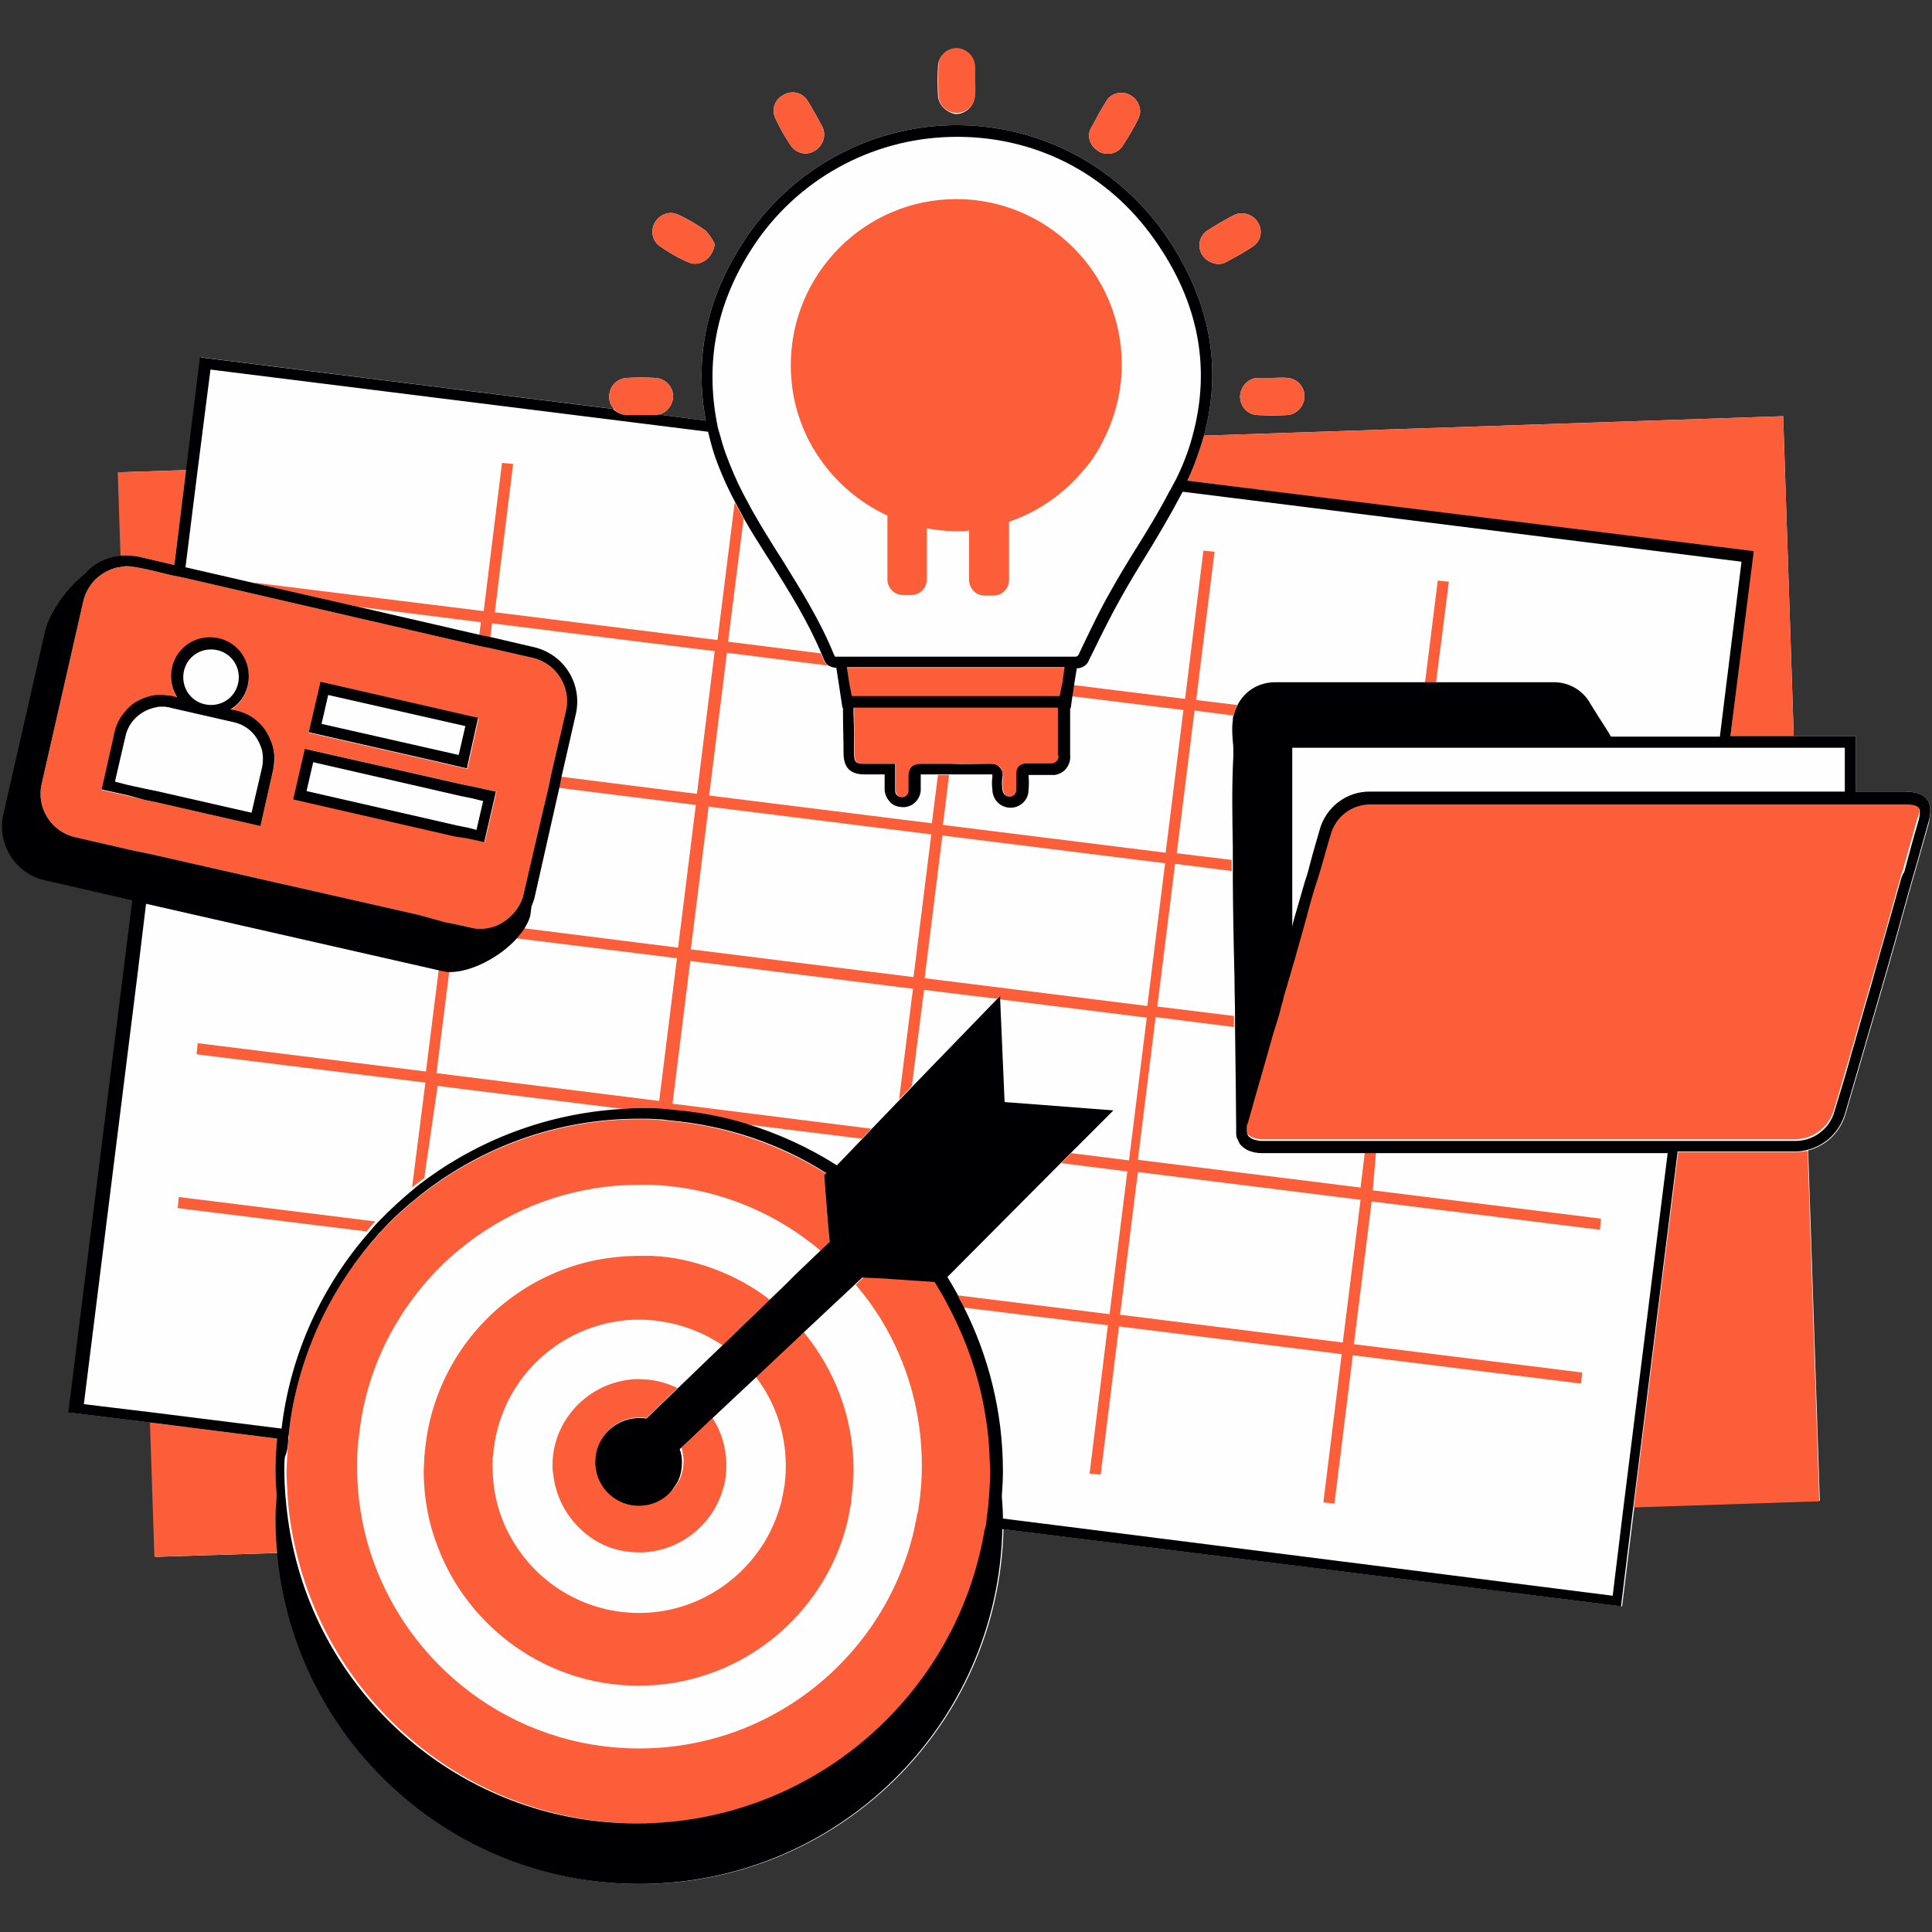
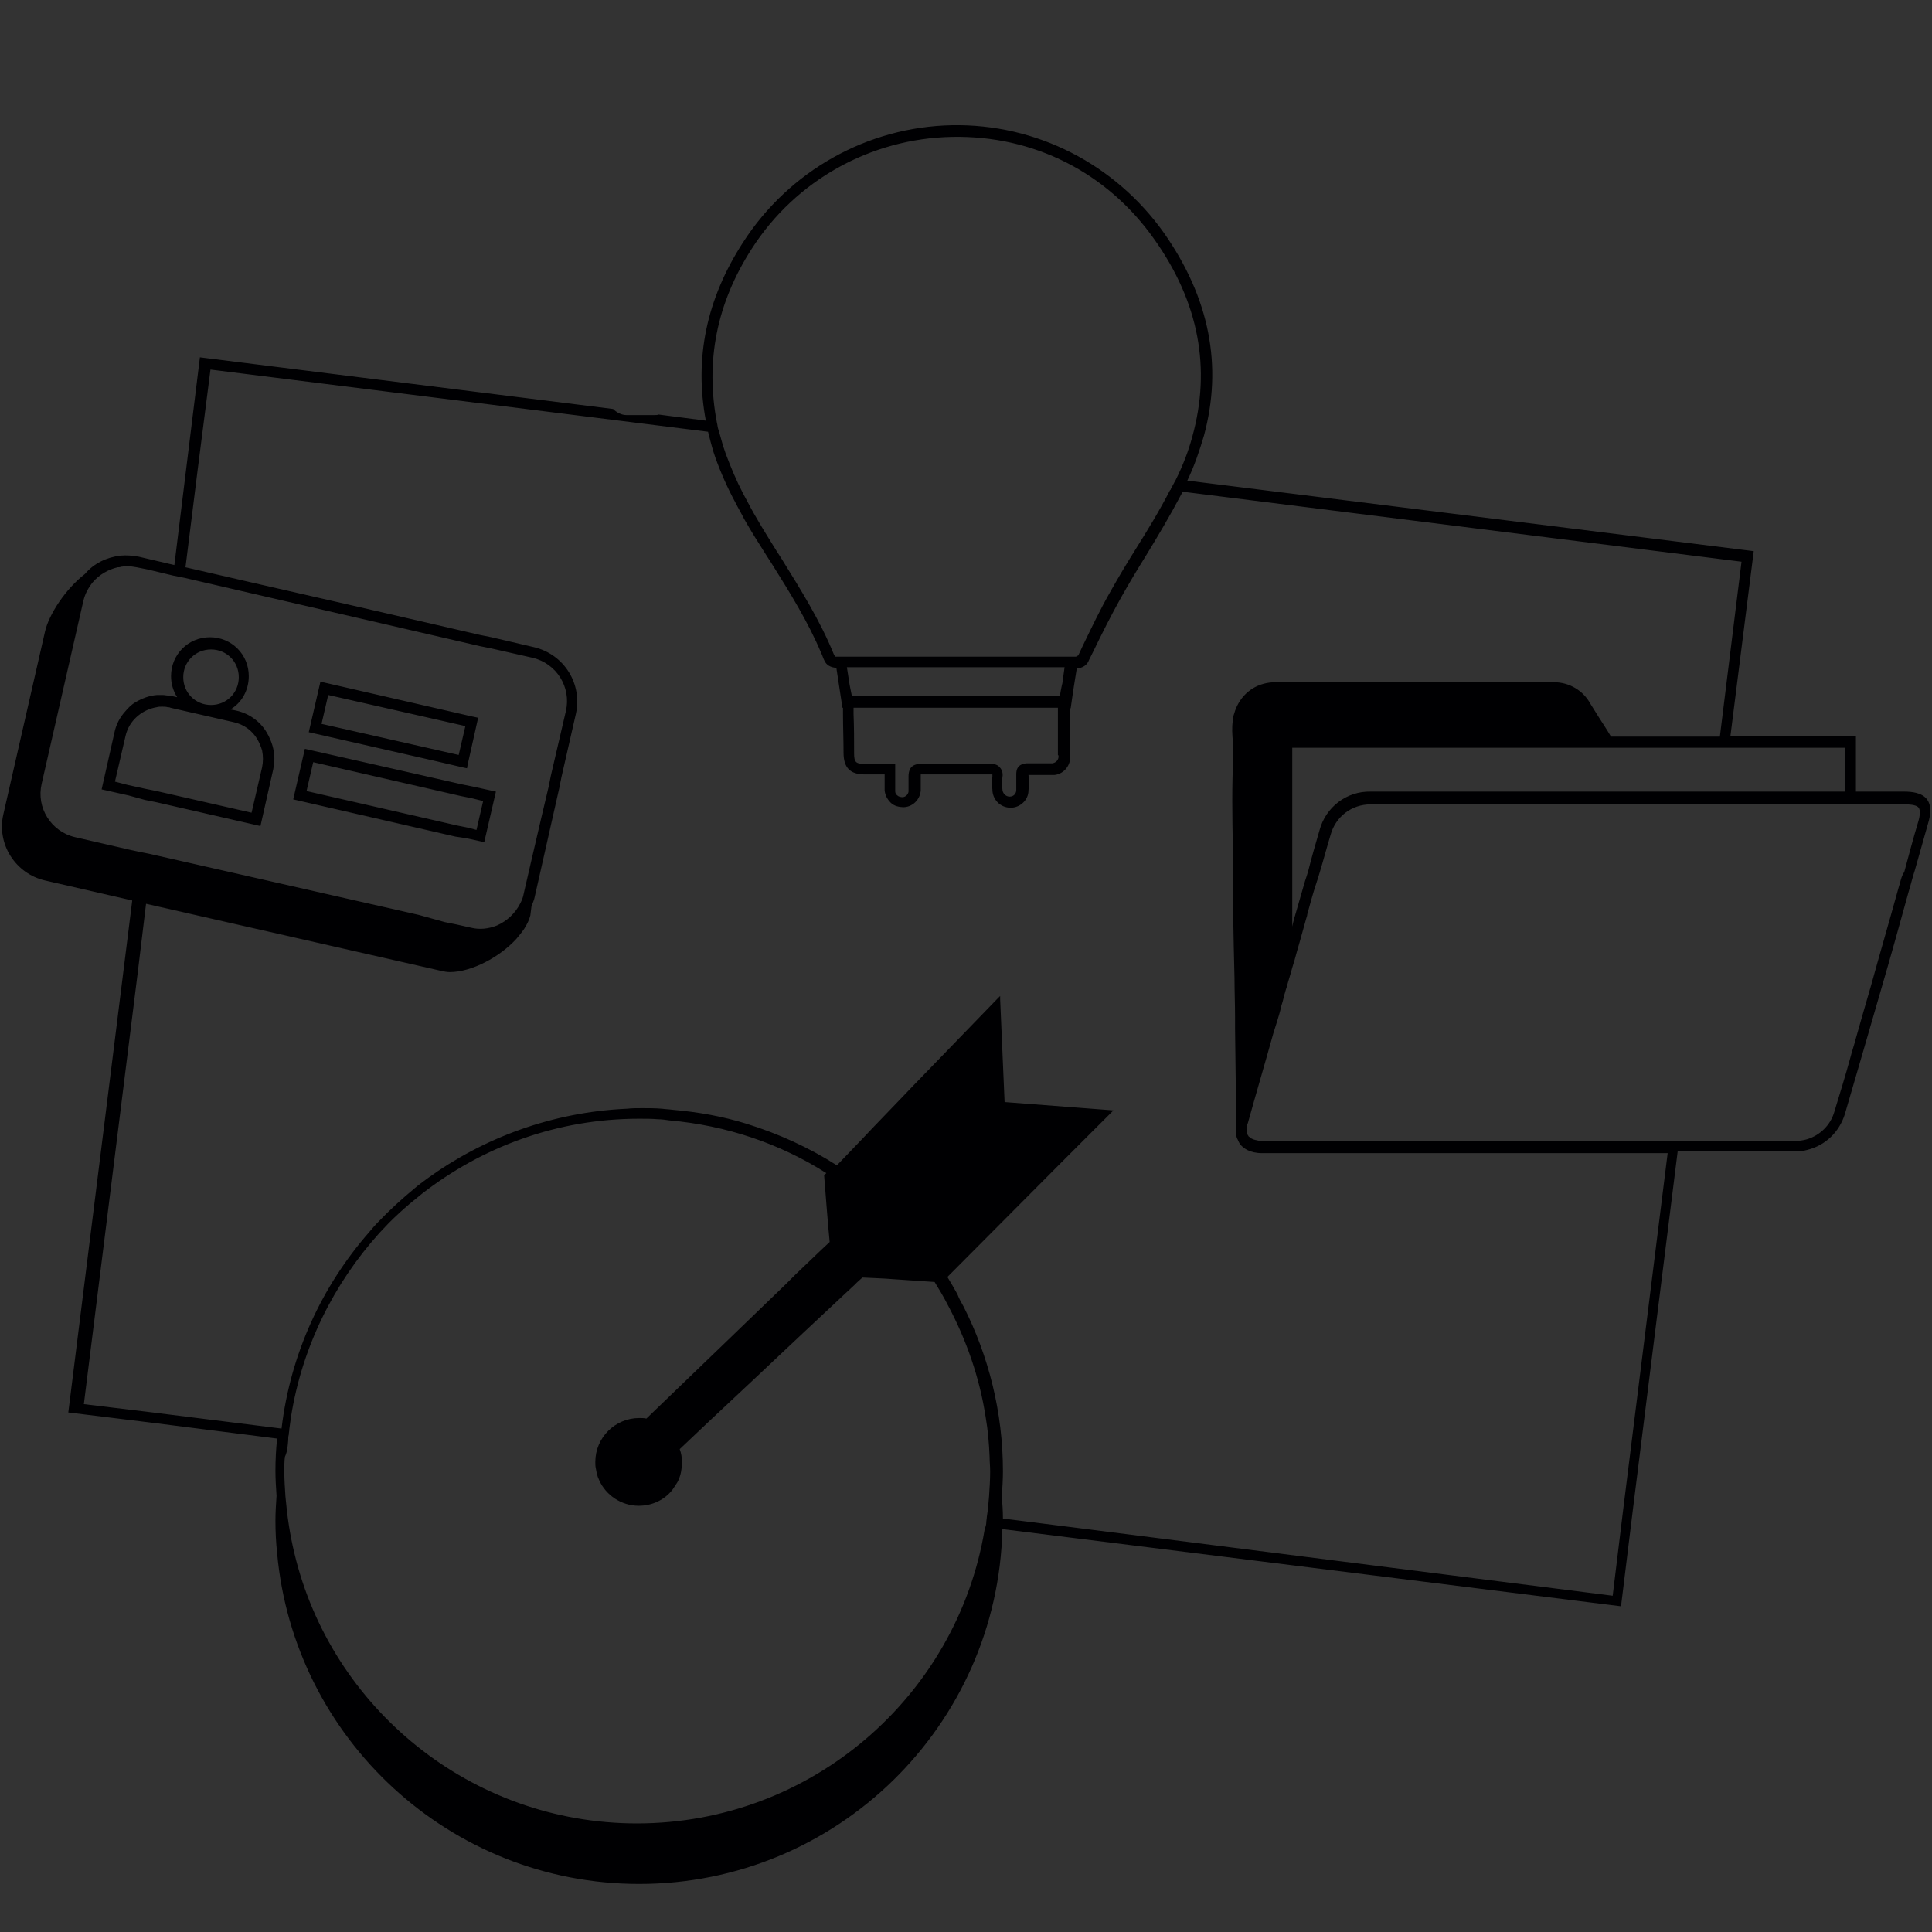
<svg xmlns="http://www.w3.org/2000/svg" width="1080" zoomAndPan="magnify" viewBox="0 0 810 810" height="1080" preserveAspectRatio="xMidYMid meet" version="1.0">
  <rect x="0" y="0" width="810" height="810" fill="#333333" stroke="none" />
-   <path fill="#fefefe" d="M 393.242 39.691 C 393.008 35.734 393.008 31.777 393.242 28.051 C 393.242 23.859 396.734 20.367 400.926 20.602 C 405.117 20.602 408.609 24.094 408.609 28.285 C 408.609 30.145 408.609 32.008 408.609 34.105 C 408.609 36.199 408.609 38.062 408.609 40.156 C 408.609 44.348 404.883 47.84 400.691 47.84 C 396.734 47.141 393.242 43.883 393.242 39.691 Z M 519.898 166.117 C 519.898 170.539 523.16 174.031 527.582 174.031 C 531.539 174.266 535.5 174.266 539.457 174.031 C 543.648 173.801 546.906 170.309 546.906 166.117 C 546.906 161.926 543.648 158.664 539.691 158.434 C 537.594 158.199 535.73 158.434 533.637 158.434 C 531.539 158.434 529.68 158.434 527.582 158.434 C 523.391 158.434 520.133 161.926 519.898 166.117 Z M 460.297 63.207 C 460.297 63.207 460.527 63.441 460.527 63.441 C 464.254 65.535 468.91 64.371 471.008 60.645 C 473.102 57.387 475.195 53.895 477.059 50.168 C 477.523 49.238 477.758 48.305 477.992 47.375 C 478.223 43.648 475.895 40.391 472.402 39.227 C 469.145 38.293 465.418 39.461 463.789 42.484 C 461.691 45.746 459.832 49.238 457.969 52.73 C 455.406 56.223 456.57 60.879 460.297 63.207 Z M 511.051 110.703 C 511.75 110.703 512.684 110.473 513.379 110.238 C 517.57 107.91 521.762 105.812 525.719 103.02 C 528.746 100.691 529.445 96.5 527.352 93.242 C 525.488 89.98 521.297 88.586 517.805 89.98 C 513.613 92.078 509.656 94.406 505.695 96.969 C 503.137 99.062 502.203 102.32 503.367 105.582 C 504.531 108.609 507.793 110.703 511.051 110.703 Z M 331.777 61.344 C 333.641 63.906 337.133 65.07 340.156 63.906 C 343.418 62.742 345.746 59.48 345.512 55.988 C 345.512 55.293 345.281 54.359 345.047 53.66 C 342.953 49.703 340.625 45.512 338.297 41.789 C 335.969 38.527 331.543 37.828 328.285 39.926 C 324.793 41.789 323.395 45.977 325.023 49.469 C 326.887 53.66 329.215 57.621 331.777 61.344 Z M 276.363 103.02 C 280.32 105.812 284.281 108.141 288.703 110.004 C 293.594 112.102 298.949 108.141 299.645 102.32 C 298.715 100.227 297.316 98.363 295.922 96.734 C 292.195 94.172 288.473 91.844 284.281 89.98 C 280.789 88.352 276.828 89.75 274.734 93.008 C 272.637 96.27 273.336 100.691 276.363 103.02 Z M 807.906 335.148 C 805.809 332.352 801.617 331.887 798.359 331.887 L 778.102 331.887 L 778.102 308.605 L 752.027 308.605 L 747.602 174.496 L 504.766 182.648 C 512.684 153.312 507.094 124.906 488.004 97.664 C 467.512 68.797 434.453 51.797 399.062 52.496 C 363.672 53.195 330.844 71.59 311.52 101.625 C 296.152 125.371 291.031 150.285 295.922 176.359 L 276.133 173.801 C 279.391 173.102 281.953 170.074 282.184 166.582 C 282.418 162.156 278.926 158.664 274.734 158.434 C 270.777 158.199 266.816 158.199 262.859 158.434 C 258.668 158.664 255.41 161.926 255.41 166.348 C 255.41 168.445 256.109 170.074 257.504 171.473 L 84.281 149.816 L 78.461 197.082 L 49.824 198.012 L 50.988 232.938 C 45.168 233.637 39.812 236.195 36.09 240.621 C 27.938 246.906 20.953 257.617 19.324 264.836 L 1.863 341.434 C 0.465 347.488 1.629 353.773 4.891 358.895 C 8.148 364.02 13.27 367.742 19.324 369.141 L 55.879 377.523 L 55.879 377.754 L 29.102 592.188 L 63.328 596.379 L 65.191 652.723 L 116.645 651.09 C 123.629 728.855 189.055 789.855 268.449 789.855 C 351.332 789.855 418.852 723.5 420.715 641.082 L 680.082 673.441 L 685.207 631.766 L 762.969 629.207 L 758.078 482.293 C 765.531 480.43 771.352 474.844 773.68 467.391 C 778.801 449.93 783.922 432.234 789.047 414.539 C 793.004 401.035 796.73 387.531 800.453 374.031 C 801.387 371.004 802.082 367.977 803.016 365.184 C 804.879 358.664 806.742 351.91 808.602 345.391 C 809.301 342.133 810 337.941 807.906 335.148 Z M 807.906 335.148 " fill-opacity="1" fill-rule="nonzero" />
-   <path fill="#fc5e39" d="M 735.031 231.309 L 497.781 201.504 C 500.809 195.219 502.902 188.934 504.766 182.648 L 747.602 174.496 L 752.027 308.605 L 725.484 308.605 Z M 752.957 482.992 C 735.73 482.992 719.43 482.992 703.598 482.992 L 684.973 632 L 762.734 629.438 L 757.848 482.527 C 756.219 482.758 754.586 482.992 752.957 482.992 Z M 55.645 377.754 L 55.645 377.523 Z M 115.945 627.109 C 115.715 623.617 115.48 620.125 115.48 616.633 C 115.48 612.211 115.715 607.555 116.18 603.129 L 62.863 596.379 L 64.727 652.723 L 116.18 651.09 C 115.715 646.668 115.48 642.012 115.48 637.586 C 115.715 634.094 115.715 630.602 115.945 627.109 Z M 58.207 233.402 L 73.105 236.895 L 77.996 197.082 L 49.359 198.012 L 50.523 232.938 C 53.086 232.703 55.645 232.938 58.207 233.402 Z M 157.391 512.094 L 74.969 501.852 L 74.504 506.508 L 153.664 516.285 C 154.828 514.891 155.992 513.492 157.391 512.094 Z M 602.086 286.02 L 607.441 243.879 L 602.785 243.414 L 597.43 286.254 C 599.059 286.02 600.691 286.02 602.086 286.02 Z M 575.543 499.055 L 671.234 510.93 L 670.77 515.586 L 575.078 503.715 L 567.629 563.551 L 663.32 575.422 L 662.855 580.078 L 567.164 568.207 L 559.48 630.371 L 554.824 629.906 L 562.508 567.738 L 469.145 556.098 L 461.461 618.262 L 456.805 617.797 L 464.488 555.633 L 403.953 548.184 C 403.02 546.555 402.09 544.922 401.391 543.062 L 465.184 550.977 L 472.637 491.141 L 444.93 487.648 L 449.121 483.457 L 473.336 486.484 L 480.785 426.648 L 419.086 418.965 L 419.086 417.566 L 417.922 418.73 L 387.422 415.008 L 382.301 455.285 L 376.945 460.875 L 382.766 414.539 L 289.402 402.898 L 281.953 462.734 L 365.305 473.211 L 361.344 477.402 L 312.453 471.352 C 302.672 468.324 292.43 466.461 281.719 465.531 C 280.09 465.297 278.691 465.297 277.062 465.062 C 274.27 464.832 271.473 464.832 268.68 464.832 C 266.586 464.832 264.488 464.832 262.395 465.062 L 183.465 455.285 L 177.879 493.934 C 176.016 495.332 174.387 496.496 172.758 497.891 L 178.344 453.887 L 82.422 442.016 L 82.887 437.359 L 178.578 449.23 L 183.934 406.625 L 184.863 406.859 C 186.027 407.09 187.191 407.324 188.355 407.324 L 183 449.93 L 276.363 461.57 L 283.812 401.734 L 216.293 393.355 C 217.461 391.957 218.625 390.559 219.555 389.164 L 284.281 397.312 L 291.73 337.477 L 233.988 330.258 L 234.922 325.602 L 292.195 332.82 L 299.645 272.984 L 206.285 261.34 L 205.586 267.164 L 200.93 266.23 L 201.625 260.875 L 149.941 254.355 L 107.102 244.578 L 107.102 244.344 L 202.789 256.219 L 210.473 194.055 L 215.129 194.52 L 207.449 256.684 L 300.809 268.328 L 308.027 210.586 C 309.191 212.914 310.59 215.242 311.754 217.57 L 305.234 269.023 L 344.117 273.914 C 344.582 274.844 344.816 275.777 345.281 276.707 C 345.746 277.871 346.445 278.57 347.145 279.035 L 304.77 273.68 L 297.316 333.52 L 390.68 345.16 L 393.242 324.902 C 394.871 324.902 396.27 324.902 397.898 324.902 L 395.336 345.855 L 488.699 357.5 L 496.152 297.664 L 449.121 291.844 L 449.82 287.184 L 496.852 293.008 L 504.531 230.84 L 509.188 231.309 L 501.508 293.473 L 518.734 295.566 C 518.035 296.965 517.57 298.359 517.105 299.992 L 500.809 297.895 L 493.355 357.73 L 516.406 360.523 C 516.406 362.156 516.406 363.551 516.406 365.184 L 492.66 362.156 L 485.207 421.992 L 517.34 425.949 C 517.34 427.578 517.34 428.977 517.34 430.605 L 484.512 426.414 L 477.059 486.25 L 570.422 497.891 L 572.285 482.527 C 573.914 482.527 575.312 482.527 576.941 482.527 Z M 390.449 349.816 L 297.086 338.176 L 289.637 398.012 L 382.996 409.652 Z M 481.016 421.758 L 488.469 361.922 L 395.105 350.281 L 387.656 410.117 Z M 570.422 503.016 L 477.059 491.375 L 469.609 551.211 L 562.973 562.852 Z M 175.551 383.574 L 62.629 357.965 L 60.301 357.5 L 57.973 357.031 L 54.715 356.336 L 31.43 350.98 C 21.422 348.652 15.133 338.641 17.461 328.629 L 34.926 252.027 C 35.621 249.004 37.02 246.441 38.883 244.113 C 41.676 240.852 45.402 238.758 49.359 237.828 C 49.824 237.828 50.289 237.594 50.758 237.594 C 51.453 237.594 52.152 237.359 53.086 237.359 C 54.48 237.359 55.879 237.594 57.273 237.828 L 61.93 238.758 L 72.641 241.32 L 77.297 242.25 L 201.16 270.887 L 205.816 271.82 L 223.281 275.777 C 233.293 278.105 239.578 288.117 237.25 298.129 L 230.965 325.137 L 230.031 329.793 L 227.004 342.598 L 222.348 362.621 L 219.555 374.727 C 219.32 376.125 218.855 377.289 218.156 378.688 C 216.062 382.875 212.57 386.137 208.379 388 C 204.887 389.395 201.16 389.863 197.438 388.93 L 191.148 387.531 L 186.492 386.602 Z M 129.449 307.207 L 181.605 319.082 L 194.875 322.109 L 196.039 322.344 L 196.273 320.945 L 200.695 301.156 L 197.438 300.457 L 134.34 285.789 Z M 114.781 315.355 C 114.551 313.727 114.086 312.098 113.387 310.469 C 112.922 309.305 112.453 308.371 111.758 307.207 C 108.961 302.551 104.305 299.293 98.949 298.129 L 96.621 297.664 C 101.277 294.867 104.305 289.746 104.305 283.691 C 104.305 274.613 97.09 267.395 88.008 267.395 C 78.93 267.395 71.711 274.613 71.711 283.691 C 71.711 286.953 72.641 289.98 74.27 292.539 L 72.176 292.074 C 71.711 291.844 71.012 291.844 70.547 291.844 C 69.848 291.844 68.918 291.609 68.219 291.609 C 67.52 291.609 66.59 291.609 65.891 291.609 C 62.629 291.844 59.602 293.008 56.809 294.637 C 55.18 295.566 53.781 296.965 52.617 298.359 C 50.289 300.922 48.66 303.949 47.961 307.441 L 42.605 331.188 L 54.016 333.75 L 60.766 335.379 L 63.098 335.848 L 65.426 336.312 L 109.195 346.324 L 114.551 322.574 C 115.25 320.246 115.25 317.684 114.781 315.355 Z M 123.164 334.914 L 191.148 350.516 L 195.805 351.445 L 203.258 353.074 L 208.145 331.887 L 198.602 329.793 L 193.945 328.859 L 159.02 320.945 L 128.055 313.961 L 127.355 316.988 Z M 804.18 337.941 C 803.48 337.012 801.617 336.543 798.359 336.543 L 699.176 336.543 C 697.078 336.543 694.984 336.543 692.656 336.543 C 691.727 336.543 690.559 336.543 689.629 336.543 C 688.699 336.543 687.766 336.543 686.836 336.543 C 656.566 336.543 626.301 336.543 595.801 336.543 C 594.172 336.543 592.773 336.543 591.145 336.543 C 585.555 336.543 580.203 336.543 574.613 336.543 C 574.613 336.543 574.379 336.543 574.379 336.543 C 566.465 336.543 559.711 341.898 557.617 349.352 C 556.219 354.703 554.59 360.059 552.961 365.414 C 552.727 366.348 552.262 367.512 552.031 368.441 C 551.797 368.906 551.797 369.371 551.562 369.84 C 550.398 374.027 549.004 378.453 547.84 382.645 C 547.605 383.344 547.371 384.039 547.371 384.508 C 546.441 387.766 545.512 391.027 544.578 394.52 C 543.879 397.078 543.184 399.641 542.484 401.969 C 542.25 402.898 541.785 404.062 541.551 404.996 C 540.855 407.789 539.922 410.352 539.223 413.145 C 538.758 414.309 538.527 415.703 538.059 416.871 C 537.594 418.266 537.129 419.895 536.895 421.293 C 536.195 423.621 535.5 425.715 535.031 428.043 C 534.566 429.441 534.102 431.07 533.637 432.469 C 530.145 445.039 526.418 457.613 522.926 470.188 C 522.691 470.652 522.691 471.352 522.461 471.816 C 522.461 472.516 522.227 473.215 522.461 473.68 C 522.461 473.68 522.461 473.91 522.461 473.91 C 522.461 474.609 522.691 475.074 523.16 475.543 C 523.391 475.773 523.391 475.773 523.625 476.008 C 524.555 476.707 525.719 477.172 526.883 477.402 C 527.582 477.402 528.047 477.637 528.746 477.637 C 544.113 477.637 558.781 477.637 572.984 477.637 C 574.613 477.637 576.012 477.637 577.641 477.637 C 619.781 477.637 657.266 477.637 699.176 477.637 C 699.875 477.637 700.805 477.637 701.504 477.637 C 702.203 477.637 703.133 477.637 703.832 477.637 C 719.199 477.637 735.262 477.637 752.492 477.637 C 754.121 477.637 755.75 477.402 757.383 476.938 C 762.738 475.309 767.16 471.117 768.789 465.531 C 771.117 458.078 773.215 450.395 775.543 442.711 C 776.242 439.918 777.172 437.359 777.871 434.562 C 779.965 427.348 782.062 419.895 784.156 412.68 C 788.113 399.176 791.84 385.672 795.566 372.168 C 795.797 371.469 796.031 370.77 796.262 369.84 C 796.73 367.977 797.195 366.113 797.895 364.484 C 799.754 357.5 801.852 350.516 803.715 343.527 C 804.879 340.969 804.879 338.871 804.18 337.941 Z M 443.766 296.73 L 358.086 296.73 L 358.086 299.293 C 358.086 304.879 358.32 310.234 358.32 315.824 C 358.32 319.547 359.016 320.246 362.742 320.246 C 365.07 320.246 367.398 320.246 369.727 320.246 L 375.547 320.246 L 375.547 322.574 C 375.547 323.508 375.547 324.438 375.547 325.367 C 375.547 327.23 375.547 329.094 375.547 330.723 L 375.547 331.188 C 375.547 331.422 375.547 331.422 375.547 331.656 C 375.547 332.352 376.012 333.051 376.48 333.52 C 377.176 333.984 377.875 334.215 378.574 334.215 C 380.203 333.984 381.367 332.586 381.137 331.188 L 381.137 330.723 C 381.137 329.094 381.137 327.23 381.137 325.602 C 381.137 325.137 380.902 323.039 382.301 321.645 C 383.465 320.48 385.094 320.246 386.258 320.246 C 388.82 320.246 391.379 320.246 393.941 320.246 C 395.57 320.246 396.969 320.246 398.598 320.246 C 403.953 320.246 409.309 320.246 414.895 320.246 C 414.895 320.246 415.129 320.246 415.129 320.246 C 416.523 320.246 418.156 320.48 419.32 321.645 C 420.484 323.039 420.484 324.902 420.484 326.066 C 420.25 327.695 420.25 329.094 420.484 330.723 C 420.484 332.586 421.879 333.984 423.508 333.984 C 424.906 333.984 426.305 332.82 426.305 331.188 C 426.535 328.859 426.535 326.766 426.305 324.672 C 426.305 324.203 426.305 322.344 427.469 321.18 C 428.633 320.016 430.262 320.016 430.961 320.016 C 434.453 320.016 437.48 320.016 440.273 320.016 L 440.738 320.016 C 440.973 320.016 441.203 320.016 441.438 320.016 C 443.066 319.781 444.23 318.383 444 316.754 L 444 310.469 C 443.766 306.043 443.766 301.387 443.766 296.73 Z M 444.695 292.074 L 444.93 291.375 L 445.164 289.98 L 445.629 287.652 L 445.859 286.719 L 446.793 279.969 C 435.848 279.969 424.906 279.969 414.195 279.969 L 400.691 279.969 C 399.996 279.969 399.527 279.969 398.828 279.969 C 396.5 279.969 394.172 279.969 391.844 279.969 C 379.504 279.969 367.398 279.969 355.059 279.969 L 356.223 287.418 L 357.152 292.074 Z M 400.926 47.375 C 405.117 47.375 408.84 44.117 408.84 39.691 C 409.074 37.598 408.84 35.734 408.84 33.637 C 408.84 31.777 408.84 29.914 408.84 27.816 C 408.609 23.625 405.348 20.367 401.16 20.133 C 396.969 20.133 393.477 23.395 393.477 27.586 C 393.242 31.543 393.242 35.5 393.477 39.227 C 393.242 43.883 396.734 47.141 400.926 47.375 Z M 262.629 174.031 C 264.488 174.266 266.352 174.031 268.215 174.031 C 270.309 174.031 272.172 174.031 274.27 174.031 C 274.969 174.031 275.434 174.031 276.133 173.801 C 279.391 173.102 281.953 170.074 282.184 166.582 C 282.418 162.156 278.926 158.664 274.734 158.434 C 270.777 158.199 266.816 158.199 262.859 158.434 C 258.668 158.664 255.41 161.926 255.41 166.348 C 255.41 168.445 256.109 170.074 257.504 171.473 C 258.438 172.867 260.531 174.031 262.629 174.031 Z M 519.898 166.117 C 519.898 170.539 523.16 174.031 527.582 174.031 C 531.539 174.266 535.5 174.266 539.457 174.031 C 543.648 173.801 546.906 170.309 546.906 166.117 C 546.906 161.926 543.648 158.664 539.691 158.434 C 537.594 158.199 535.73 158.434 533.637 158.434 C 531.539 158.434 529.68 158.434 527.582 158.434 C 523.391 158.434 520.133 161.926 519.898 166.117 Z M 460.297 63.207 C 460.297 63.207 460.527 63.441 460.527 63.441 C 464.254 65.535 468.91 64.371 471.008 60.645 C 473.102 57.387 475.195 53.895 477.059 50.168 C 477.523 49.238 477.758 48.305 477.992 47.375 C 478.223 43.648 475.895 40.391 472.402 39.227 C 469.145 38.293 465.418 39.461 463.789 42.484 C 461.691 45.746 459.832 49.238 457.969 52.73 C 455.406 56.223 456.57 60.879 460.297 63.207 Z M 511.051 110.703 C 511.75 110.703 512.684 110.473 513.379 110.238 C 517.57 107.91 521.762 105.812 525.719 103.02 C 528.746 100.691 529.445 96.5 527.352 93.242 C 525.488 89.98 521.297 88.586 517.805 89.98 C 513.613 92.078 509.656 94.406 505.695 96.969 C 503.137 99.062 502.203 102.32 503.367 105.582 C 504.531 108.609 507.793 110.703 511.051 110.703 Z M 331.777 61.344 C 333.641 63.906 337.133 65.07 340.156 63.906 C 343.418 62.742 345.746 59.48 345.512 55.988 C 345.512 55.293 345.281 54.359 345.047 53.66 C 342.953 49.703 340.625 45.512 338.297 41.789 C 335.969 38.527 331.543 37.828 328.285 39.926 C 324.793 41.789 323.395 45.977 325.023 49.469 C 326.887 53.66 329.215 57.621 331.777 61.344 Z M 276.363 103.02 C 280.32 105.812 284.281 108.141 288.703 110.004 C 293.594 112.102 298.949 108.141 299.645 102.32 C 298.715 100.227 297.316 98.363 295.922 96.734 C 292.195 94.172 288.473 91.844 284.281 89.98 C 280.789 88.352 276.828 89.75 274.734 93.008 C 272.637 96.27 273.336 100.691 276.363 103.02 Z M 337.598 181.484 C 338.062 182.414 338.297 183.113 338.762 184.043 C 339.227 184.977 339.691 185.672 340.156 186.605 C 340.391 187.305 340.855 187.77 341.09 188.234 C 348.309 200.34 359.016 210.121 372.055 216.172 L 372.055 242.949 C 372.055 246.672 375.082 249.469 378.574 249.469 L 382.066 249.469 C 385.793 249.469 388.586 246.441 388.586 242.949 L 388.586 221.527 C 392.543 222.227 396.5 222.691 400.691 222.691 C 402.555 222.691 404.418 222.691 406.047 222.461 C 406.047 222.461 406.281 222.461 406.281 222.461 L 406.281 243.18 C 406.281 244.578 406.746 245.977 407.676 247.141 C 408.84 248.77 410.703 249.699 413.031 249.699 L 416.523 249.699 C 420.25 249.699 423.043 246.672 423.043 243.18 L 423.043 218.734 C 433.988 215.008 443.531 208.723 451.449 200.34 C 452.148 199.645 452.613 198.945 453.312 198.246 C 454.012 197.547 454.477 196.848 455.176 196.152 C 458.199 192.426 460.762 188.469 462.855 184.043 C 467.516 174.73 470.309 164.02 470.309 152.844 C 470.309 114.43 439.109 83.465 400.926 83.465 C 362.742 83.465 331.543 114.66 331.543 153.078 C 331.543 163.09 333.641 172.867 337.598 181.484 Z M 413.965 594.051 C 411.402 577.285 405.816 561.453 398.133 547.02 C 397.199 545.391 396.27 543.527 395.336 541.895 C 394.406 540.266 393.477 538.871 392.543 537.238 L 382.066 536.543 L 378.809 536.309 L 375.316 536.074 L 372.055 535.844 L 367.398 535.609 L 362.277 535.379 L 359.949 537.473 L 358.785 538.637 C 359.715 539.801 360.879 541.199 361.812 542.363 C 363.207 544.227 364.605 545.855 365.77 547.719 C 367.164 549.812 368.562 551.676 369.727 553.77 C 380.438 571.465 386.492 592.188 386.492 614.539 C 386.492 620.59 386.023 626.41 385.094 632.234 C 385.094 632.93 384.859 633.863 384.629 634.562 C 384.395 635.258 384.395 636.191 384.16 636.891 C 383.695 638.75 383.465 640.613 382.996 642.477 C 370.426 694.398 323.859 733.047 267.98 733.047 C 214.898 733.047 170.195 698.121 155.062 650.16 C 151.57 638.984 149.707 627.109 149.707 614.77 C 149.707 612.441 149.707 610.113 149.941 607.555 C 149.941 606.855 149.941 605.922 150.172 605.227 C 150.172 604.527 150.172 603.594 150.406 602.898 C 152.035 585.902 157.391 569.836 165.539 555.867 C 167.402 552.84 169.266 549.578 171.359 546.785 C 178.113 537.238 186.027 528.859 195.109 521.875 C 196.969 520.477 198.602 519.078 200.461 517.914 C 219.555 504.645 242.836 496.727 267.98 496.727 C 269.379 496.727 271.008 496.727 272.406 496.727 C 274.035 496.727 275.434 496.961 277.062 496.961 C 302.441 498.824 325.723 508.836 344.117 524.434 L 347.84 520.941 L 347.145 513.492 L 346.91 510.465 L 346.676 507.672 L 345.512 493.004 L 346.445 492.07 C 327.121 479.965 304.535 472.047 280.555 469.953 C 278.926 469.719 277.527 469.719 275.898 469.488 C 273.336 469.254 270.777 469.254 267.98 469.254 C 233.758 469.254 202.094 481.129 176.949 500.688 C 175.086 502.082 173.453 503.48 171.824 504.879 C 168.797 507.438 165.773 510.23 162.977 513.027 C 161.582 514.422 160.184 515.82 159.02 517.219 C 139.695 538.172 126.426 564.715 122 594.281 C 121.77 595.91 121.535 597.773 121.301 599.406 C 121.301 600.102 121.07 601.035 121.07 601.734 C 121.07 602.43 121.07 603.363 120.836 604.062 C 120.605 606.391 120.605 608.484 120.371 610.812 C 120.371 612.906 120.137 614.77 120.137 616.867 C 120.137 620.359 120.371 623.852 120.605 627.344 C 121.07 635.492 122.465 643.41 124.328 651.09 C 139.93 716.051 198.367 764.477 267.98 764.477 C 341.09 764.477 401.855 711.16 413.73 641.312 C 413.73 641.082 413.73 640.848 413.965 640.613 C 414.195 639.918 414.195 638.984 414.43 638.285 C 414.43 637.586 414.664 636.656 414.664 635.957 C 415.129 633.164 415.359 630.137 415.594 627.344 C 415.828 623.852 416.059 620.359 416.059 616.867 C 416.059 614.77 416.059 612.676 415.828 610.812 C 415.359 604.992 414.895 599.406 413.965 594.051 Z M 307.797 535.609 C 301.043 532.352 293.824 529.789 286.141 528.16 C 281.953 527.227 277.762 526.762 273.336 526.531 C 273.105 526.531 272.637 526.531 272.406 526.531 C 271.242 526.531 269.844 526.531 268.68 526.531 C 268.449 526.531 268.215 526.531 267.98 526.531 C 261.695 526.531 255.41 527.227 249.355 528.395 C 211.637 536.309 182.77 567.508 178.344 606.391 C 178.344 607.086 178.113 608.02 178.113 608.719 C 178.113 609.414 177.879 610.348 177.879 611.047 C 177.879 612.91 177.645 614.77 177.645 616.633 C 177.645 628.043 179.742 638.984 183.699 648.996 C 196.738 682.758 229.566 706.738 267.75 706.738 C 308.262 706.738 342.484 679.961 353.895 643.176 C 354.824 639.918 355.758 636.656 356.223 633.164 C 356.457 632.465 356.457 631.535 356.688 630.836 C 356.922 630.137 356.922 629.207 356.922 628.508 C 357.387 624.551 357.852 620.59 357.852 616.402 C 357.852 594.281 349.938 574.258 336.898 558.426 L 316.875 577.285 C 324.793 587.531 329.449 600.57 329.449 614.539 C 329.449 618.031 329.215 621.754 328.516 625.016 C 328.285 625.715 328.285 626.645 328.051 627.344 C 327.816 628.043 327.816 628.973 327.586 629.672 C 326.188 634.793 324.324 639.684 321.766 644.34 C 311.289 663.199 291.031 676.238 267.98 676.238 C 246.328 676.238 227.238 665.062 216.293 648.066 C 210.008 638.52 206.516 627.109 206.516 614.77 C 206.516 614.074 206.516 613.141 206.516 612.441 C 206.516 611.742 206.516 610.812 206.75 610.113 C 209.078 579.148 234.223 554.703 265.422 553.305 C 266.352 553.305 267.285 553.305 267.98 553.305 C 268.68 553.305 269.379 553.305 270.078 553.305 C 282.184 553.77 293.594 557.73 302.906 564.016 L 322.695 544.922 C 318.039 541.199 312.918 538.172 307.797 535.609 Z M 267.98 594.281 C 269.145 594.281 270.078 594.281 271.008 594.516 L 284.047 581.941 C 279.156 579.613 273.805 578.219 267.98 578.219 C 267.516 578.219 267.285 578.219 266.816 578.219 C 265.188 578.219 263.559 578.449 262.16 578.684 C 245.398 581.477 232.359 595.68 231.66 612.91 C 231.66 613.375 231.66 614.074 231.66 614.539 C 231.66 614.77 231.66 615.004 231.66 615.238 C 231.66 615.934 231.66 616.867 231.895 617.566 C 233.059 630.137 240.508 640.848 250.984 646.668 C 256.109 649.461 261.93 650.859 268.215 650.859 C 275.199 650.859 281.719 648.762 287.309 645.27 C 294.293 640.848 299.645 634.328 302.441 626.41 C 302.672 625.715 302.906 625.016 303.141 624.082 C 303.371 623.387 303.605 622.688 303.836 621.754 C 304.305 619.426 304.535 616.867 304.535 614.305 C 304.535 607.086 302.441 600.102 298.715 594.516 L 285.676 606.855 C 286.141 608.484 286.609 610.348 286.609 612.441 C 286.609 615.004 286.145 617.332 285.211 619.66 C 284.977 620.359 284.512 621.059 284.047 621.754 C 283.582 622.453 283.117 623.152 282.648 623.852 C 279.391 628.043 274.27 630.602 268.449 630.602 C 260.996 630.602 254.711 626.18 251.918 619.895 C 251.453 619.195 251.219 618.262 250.984 617.332 C 250.754 616.633 250.52 615.703 250.52 615.004 C 250.289 614.074 250.289 613.141 250.289 612.211 C 249.82 602.43 257.969 594.281 267.98 594.281 Z M 267.98 594.281 " fill-opacity="1" fill-rule="nonzero" />
  <path fill="#000002" d="M 60.766 335.379 L 63.098 335.848 L 65.426 336.312 L 109.195 346.324 L 114.551 322.574 C 115.016 320.016 115.25 317.684 114.781 315.125 C 114.551 313.496 114.086 311.863 113.387 310.234 C 112.922 309.07 112.453 308.141 111.758 306.977 C 108.961 302.32 104.305 299.059 98.949 297.895 L 96.621 297.43 C 101.277 294.637 104.305 289.512 104.305 283.461 C 104.305 274.379 97.09 267.164 88.008 267.164 C 78.93 267.164 71.711 274.379 71.711 283.461 C 71.711 286.719 72.641 289.746 74.27 292.309 L 72.176 291.844 C 71.711 291.609 71.012 291.609 70.547 291.609 C 69.848 291.609 68.918 291.375 68.219 291.375 C 67.52 291.375 66.59 291.375 65.891 291.375 C 62.629 291.609 59.602 292.773 56.809 294.402 C 55.18 295.336 53.781 296.73 52.617 298.129 C 50.289 300.688 48.66 303.715 47.961 307.207 L 42.605 330.957 L 54.016 333.52 Z M 48.195 327.695 L 52.617 308.605 C 52.852 307.906 52.852 307.441 53.086 306.977 C 54.945 301.387 60.07 297.43 65.656 296.5 C 66.355 296.266 67.285 296.266 67.984 296.266 C 68.684 296.266 69.613 296.266 70.312 296.5 C 70.777 296.5 71.012 296.5 71.477 296.73 L 98.02 302.785 C 102.211 303.715 105.703 306.277 107.797 309.77 C 108.73 311.398 109.43 313.027 109.895 314.66 C 110.359 316.988 110.359 319.316 109.895 321.645 L 105.469 340.734 L 65.656 331.656 L 63.328 331.188 L 61 330.723 L 53.551 329.094 Z M 88.473 272.285 C 94.992 272.285 100.113 277.406 100.113 283.926 C 100.113 290.445 94.992 295.566 88.473 295.566 C 81.953 295.566 76.832 290.445 76.832 283.926 C 76.832 277.406 81.953 272.285 88.473 272.285 Z M 194.641 321.875 L 195.805 322.109 L 196.039 320.711 L 200.461 300.922 L 197.203 300.223 L 134.34 285.789 L 129.449 306.977 L 181.605 318.852 Z M 195.109 304.414 L 192.312 316.52 L 134.805 303.484 L 137.602 291.375 Z M 195.574 351.445 L 203.023 353.074 L 207.914 331.887 L 198.367 329.793 L 193.711 328.859 L 158.785 320.945 L 127.82 313.961 L 127.121 316.988 L 122.934 335.148 L 190.918 350.746 Z M 196.273 347.023 L 191.617 346.09 L 128.52 331.656 L 131.312 319.547 L 193.246 333.75 L 197.902 334.684 L 202.559 335.848 L 199.766 347.953 Z M 807.906 335.148 C 805.809 332.352 801.617 331.887 798.359 331.887 L 778.102 331.887 L 778.102 308.605 L 725.484 308.605 L 735.262 231.074 L 497.781 201.504 C 500.809 195.219 502.902 188.934 504.766 182.648 C 512.684 153.312 507.094 124.906 488.004 97.664 C 467.512 68.797 434.453 51.797 399.062 52.496 C 363.672 53.195 330.844 71.59 311.52 101.625 C 296.152 125.371 291.031 150.285 295.922 176.359 L 276.133 173.801 C 275.664 174.031 274.969 174.031 274.27 174.031 C 272.172 174.031 270.309 174.031 268.215 174.031 C 266.352 174.031 264.488 174.031 262.629 174.031 C 260.531 174.031 258.438 172.867 257.039 171.473 L 83.816 149.816 L 77.996 197.082 L 73.105 236.895 L 58.207 233.402 C 55.645 232.938 53.086 232.703 50.523 232.938 C 44.703 233.637 39.348 236.195 35.621 240.621 C 27.473 246.906 20.488 257.617 18.859 264.836 L 1.398 341.434 C 0 347.488 1.164 353.773 4.422 358.895 C 7.684 364.02 12.805 367.742 18.859 369.141 L 55.414 377.523 L 55.414 377.754 L 28.637 592.188 L 62.863 596.379 L 116.18 603.129 C 115.715 607.555 115.48 611.977 115.48 616.633 C 115.48 620.125 115.715 623.617 115.945 627.109 C 115.715 630.602 115.48 634.094 115.48 637.586 C 115.48 642.246 115.715 646.668 116.18 651.09 C 123.164 728.855 188.59 789.855 267.98 789.855 C 350.867 789.855 418.387 723.5 420.25 641.082 L 679.617 673.441 L 684.738 631.766 L 703.367 482.758 C 718.965 482.758 735.262 482.758 752.727 482.758 C 754.355 482.758 756.219 482.527 757.848 482.059 C 765.297 480.199 771.117 474.609 773.445 467.16 C 778.57 449.699 783.691 432.004 788.812 414.309 C 792.77 400.805 796.496 387.301 800.223 373.797 C 801.152 370.77 801.852 367.742 802.781 364.949 C 804.645 358.43 806.508 351.68 808.371 345.16 C 809.301 342.133 810 337.941 807.906 335.148 Z M 796.496 370.535 C 796.262 371.234 796.031 371.934 795.797 372.863 C 792.074 386.367 788.113 399.871 784.391 413.375 C 782.293 420.594 780.199 427.812 778.102 435.262 C 777.406 438.055 776.473 440.617 775.773 443.41 C 773.68 451.094 771.352 458.543 769.023 466.227 C 767.395 471.816 762.969 476.008 757.613 477.637 C 755.984 478.102 754.355 478.336 752.727 478.336 C 735.73 478.336 719.664 478.336 704.062 478.336 C 703.367 478.336 702.434 478.336 701.734 478.336 C 701.039 478.336 700.105 478.336 699.406 478.336 C 657.73 478.336 620.016 478.336 577.871 478.336 C 576.242 478.336 574.848 478.336 573.215 478.336 C 559.016 478.336 544.348 478.336 528.98 478.336 C 528.516 478.336 527.816 478.336 527.117 478.102 C 525.953 477.871 524.789 477.637 523.859 476.707 C 523.625 476.473 523.391 476.473 523.391 476.238 C 522.926 475.773 522.926 475.074 522.691 474.609 C 522.691 474.609 522.691 474.379 522.691 474.379 C 522.691 473.68 522.691 472.98 522.691 472.516 C 522.691 471.816 522.926 471.352 523.16 470.883 C 526.652 458.312 530.375 445.738 533.867 433.168 C 534.336 431.77 534.801 430.141 535.266 428.742 C 535.965 426.414 536.664 424.32 537.129 421.992 C 537.594 420.594 538.059 418.965 538.293 417.566 C 538.758 416.402 538.992 415.008 539.457 413.844 C 540.156 411.047 541.086 408.488 541.785 405.695 C 542.02 404.762 542.484 403.598 542.715 402.668 C 543.414 400.105 544.113 397.543 544.812 395.215 C 545.742 391.957 546.676 388.465 547.605 385.203 C 547.84 384.508 548.07 383.809 548.07 383.344 C 549.234 379.152 550.398 374.727 551.797 370.535 C 552.031 370.07 552.031 369.605 552.262 369.141 C 552.496 368.207 552.961 367.043 553.195 366.113 C 554.824 360.758 556.219 355.402 557.852 350.047 C 559.945 342.363 566.699 337.242 574.613 337.242 C 574.613 337.242 574.848 337.242 574.848 337.242 C 580.434 337.242 585.789 337.242 591.375 337.242 C 593.008 337.242 594.402 337.242 596.035 337.242 C 626.301 337.242 656.566 337.242 687.066 337.242 C 688 337.242 688.93 337.242 689.863 337.242 C 690.793 337.242 691.957 337.242 692.891 337.242 C 694.984 337.242 697.078 337.242 699.406 337.242 L 798.59 337.242 C 801.852 337.242 803.715 337.707 804.414 338.641 C 805.109 339.57 805.109 341.668 804.18 344.691 C 802.082 351.68 800.223 358.664 798.359 365.648 C 797.426 366.812 796.961 368.676 796.496 370.535 Z M 448.188 640.148 L 420.484 636.656 C 420.484 633.398 420.25 630.371 420.016 627.344 C 420.25 623.852 420.484 620.359 420.484 616.867 C 420.484 591.953 414.43 568.438 403.953 547.719 C 403.02 546.086 402.09 544.457 401.391 542.594 C 399.996 540.035 398.598 537.707 397.199 535.379 L 444.93 487.414 L 449.121 483.223 L 466.816 465.531 L 421.18 462.039 L 419.32 418.965 L 419.32 417.566 L 418.156 418.73 L 382.766 455.285 L 377.41 460.875 L 365.77 472.98 L 361.812 477.172 L 350.867 488.578 C 339.227 481.129 326.422 475.309 312.918 471.117 C 303.141 468.09 292.895 466.227 282.184 465.297 C 280.555 465.062 279.156 465.062 277.527 464.832 C 274.734 464.598 271.941 464.598 269.145 464.598 C 267.051 464.598 264.957 464.598 262.859 464.832 C 231.66 466.227 202.793 476.938 179.043 494.168 C 177.18 495.562 175.551 496.727 173.922 498.125 C 168.566 502.551 163.445 507.207 158.555 512.328 C 157.156 513.723 155.992 515.121 154.828 516.52 C 135.039 539.102 121.77 567.508 118.043 598.938 L 64.027 592.188 L 35.156 588.695 L 57.742 407.789 L 61.234 378.918 L 184.164 406.859 L 185.098 407.09 C 186.262 407.324 187.426 407.555 188.59 407.555 C 197.668 407.555 209.543 401.27 216.527 393.586 C 217.691 392.191 218.855 390.793 219.789 389.395 C 220.953 387.531 221.883 385.672 222.348 383.809 L 222.812 380.082 C 223.281 378.688 223.977 377.289 224.211 375.891 L 234.457 330.492 L 235.387 325.836 L 241.441 299.293 C 244.234 286.719 236.551 274.379 223.977 271.352 L 206.051 267.164 L 201.395 266.23 L 149.941 254.355 L 107.102 244.578 L 77.766 237.828 L 82.887 196.848 L 88.242 154.941 L 296.852 181.016 C 297.551 183.812 298.25 186.605 299.18 189.633 C 299.414 190.328 299.645 191.027 299.879 191.727 C 302.207 198.246 305 204.531 308.262 210.586 C 309.426 212.914 310.82 215.242 311.984 217.57 C 315.012 222.926 318.273 228.047 321.531 233.168 L 323.629 236.43 C 331.078 248.305 338.762 260.645 344.348 273.914 C 344.816 274.844 345.047 275.777 345.512 276.707 C 345.98 277.871 346.676 278.57 347.375 279.035 C 348.539 279.734 349.703 279.969 350.637 279.969 L 353.195 296.73 L 353.43 296.73 L 353.43 299.293 C 353.43 304.648 353.66 310.234 353.66 315.59 C 353.66 321.875 356.457 324.672 362.508 324.672 C 364.836 324.672 367.164 324.672 369.727 324.672 L 370.891 324.672 C 370.891 324.672 370.891 324.902 370.891 324.902 C 370.891 326.766 370.891 328.629 370.891 330.492 C 370.891 330.723 370.891 331.188 370.891 331.422 C 371.125 333.516 372.055 335.148 373.453 336.543 C 374.848 337.941 376.945 338.406 379.039 338.406 C 383.23 338.176 386.258 334.449 386.023 330.492 C 386.023 328.629 386.023 326.766 386.023 324.902 C 386.023 324.902 386.023 324.672 386.023 324.672 C 386.023 324.672 386.258 324.672 386.492 324.672 C 388.82 324.672 391.148 324.672 393.477 324.672 C 395.105 324.672 396.5 324.672 398.133 324.672 C 403.719 324.672 409.309 324.672 415.129 324.672 C 415.594 324.672 415.828 324.672 416.059 324.672 C 416.059 324.902 416.059 325.137 416.059 325.602 C 415.828 327.465 415.828 329.328 416.059 330.957 C 416.059 335.148 419.32 338.641 423.742 338.641 C 427.699 338.641 431.191 335.379 431.191 331.422 C 431.426 329.328 431.426 327 431.191 324.902 C 434.453 324.902 437.48 324.902 440.508 324.902 C 440.973 324.902 441.438 324.902 442.137 324.902 C 446.328 324.438 449.121 320.48 448.656 316.52 L 448.656 310.699 C 448.656 306.043 448.656 301.387 448.656 296.965 L 448.887 296.965 L 449.586 292.074 L 450.285 287.418 L 451.449 280.199 C 453.777 280.199 455.871 278.805 456.57 276.707 L 458.199 273.449 C 461.926 265.766 465.883 257.848 470.074 250.398 C 473.336 244.578 476.828 238.758 480.32 233.168 C 485.441 224.789 490.562 216.172 495.219 207.324 C 495.453 206.859 495.688 206.395 495.918 206.16 L 730.141 235.496 L 721.062 308.84 L 675.426 308.84 C 673.797 306.043 671.934 303.25 670.305 300.688 L 666.812 295.102 C 663.785 289.512 657.965 286.02 651.445 286.02 C 635.148 286.02 618.617 286.02 602.086 286.02 C 600.457 286.02 599.059 286.02 597.43 286.02 C 576.477 286.02 555.754 286.02 534.801 286.02 C 527.582 286.02 521.762 289.746 518.734 295.801 C 518.035 297.195 517.57 298.594 517.105 300.223 C 516.871 300.688 516.871 301.387 516.871 302.086 C 516.406 305.113 516.641 307.906 516.871 310.934 C 517.105 312.797 517.105 314.66 517.105 316.52 C 516.406 329.328 516.641 342.363 516.871 355.172 C 516.871 357.266 516.871 359.129 516.871 361.223 C 516.871 362.855 516.871 364.25 516.871 365.879 C 516.871 366.812 516.871 367.742 516.871 368.676 C 516.871 375.195 517.105 392.191 517.57 410.117 C 517.57 415.473 517.805 421.059 517.805 426.648 C 517.805 428.277 517.805 429.676 517.805 431.305 C 518.035 449.465 518.27 466.695 518.27 472.746 C 518.27 473.215 518.27 473.91 518.27 474.379 C 518.27 474.609 518.27 474.609 518.27 474.844 C 518.27 474.844 518.27 475.074 518.27 475.074 C 518.27 476.238 518.504 477.172 518.969 477.871 C 519.199 478.566 519.668 479.266 519.898 479.73 C 521.297 481.363 523.855 483.457 529.211 483.457 C 544.578 483.457 559.016 483.457 572.984 483.457 C 574.613 483.457 576.012 483.457 577.641 483.457 C 599.527 483.457 620.016 483.457 640.734 483.457 C 659.828 483.457 678.918 483.457 699.176 483.457 L 680.551 632.699 L 676.125 669.02 Z M 120.836 603.828 C 120.836 603.129 120.836 602.199 121.07 601.5 C 121.07 600.801 121.301 599.871 121.301 599.172 C 121.535 597.543 121.77 595.68 122 594.051 C 126.656 564.715 139.93 538.172 159.02 516.984 C 160.418 515.586 161.582 514.191 162.977 512.793 C 165.773 510 168.797 507.207 171.824 504.645 C 173.453 503.246 175.316 501.852 176.949 500.453 C 202.094 480.895 233.523 469.023 267.98 469.023 C 270.543 469.023 273.336 469.023 275.898 469.254 C 277.527 469.254 278.926 469.488 280.555 469.719 C 304.535 471.816 327.121 479.5 346.445 491.84 L 345.512 492.77 L 346.676 507.438 L 346.91 510.23 L 347.145 513.258 L 347.84 520.711 L 344.117 524.203 L 333.641 534.215 L 329.449 538.402 L 322.695 544.922 L 302.906 564.016 L 284.047 582.176 L 271.008 594.746 C 270.078 594.516 268.914 594.516 267.98 594.516 C 257.969 594.516 249.59 602.664 249.59 612.91 C 249.59 613.84 249.59 614.77 249.82 615.703 C 250.055 616.633 250.055 617.332 250.289 618.031 C 250.52 618.961 250.754 619.66 251.219 620.59 C 254.012 626.879 260.531 631.301 267.75 631.301 C 273.57 631.301 278.691 628.742 281.953 624.551 C 282.418 623.852 282.883 623.152 283.348 622.453 C 283.812 621.754 284.281 621.059 284.512 620.359 C 285.445 618.262 285.91 615.703 285.91 613.141 C 285.91 611.277 285.676 609.414 284.977 607.555 L 298.016 595.215 L 316.645 577.75 L 336.664 558.895 L 354.824 541.898 L 358.086 538.871 L 359.25 537.707 L 361.578 535.609 L 366.699 535.844 L 371.355 536.074 L 374.617 536.309 L 378.109 536.543 L 381.367 536.773 L 391.844 537.473 C 392.777 539.102 393.707 540.5 394.641 542.129 C 395.57 543.758 396.5 545.391 397.434 547.25 C 405.117 561.688 410.703 577.52 413.266 594.281 C 414.195 599.637 414.664 605.227 414.895 610.812 C 414.895 612.91 415.129 614.77 415.129 616.867 C 415.129 620.359 414.895 623.852 414.664 627.344 C 414.43 630.137 414.195 633.164 413.73 635.957 C 413.73 636.656 413.5 637.59 413.5 638.285 C 413.5 638.984 413.266 639.918 413.031 640.613 C 413.031 640.848 413.031 641.082 412.801 641.312 C 401.16 711.16 340.156 764.477 267.051 764.477 C 197.438 764.477 138.766 716.051 123.398 651.09 C 121.535 643.41 120.371 635.492 119.672 627.344 C 119.441 623.852 119.207 620.359 119.207 616.867 C 119.207 614.77 119.207 612.676 119.441 610.812 C 120.605 608.25 120.605 606.156 120.836 603.828 Z M 50.758 237.594 C 51.453 237.594 52.152 237.359 53.086 237.359 C 54.48 237.359 55.879 237.594 57.273 237.828 L 61.93 238.758 L 72.641 241.32 L 77.297 242.25 L 201.16 270.887 L 205.816 271.82 L 223.281 275.777 C 233.293 278.105 239.578 288.117 237.25 298.129 L 230.965 325.137 L 230.031 329.793 L 227.004 342.598 L 222.348 362.621 L 219.555 374.727 C 219.32 376.125 218.855 377.289 218.156 378.688 C 216.062 382.875 212.57 386.137 208.379 388 C 204.887 389.395 201.16 389.863 197.438 388.93 L 191.148 387.531 L 186.492 386.602 L 175.551 383.574 L 62.629 357.965 L 60.301 357.5 L 57.973 357.031 L 54.715 356.336 L 31.43 350.98 C 21.422 348.652 15.133 338.641 17.461 328.629 L 34.926 252.027 C 35.621 249.004 37.02 246.441 38.883 244.113 C 41.676 240.852 45.402 238.758 49.359 237.828 C 49.824 237.828 50.289 237.828 50.758 237.594 Z M 315.246 104.184 C 333.641 75.547 365.07 58.086 399.062 57.387 C 433.289 56.688 464.254 72.289 484.043 100.461 C 502.672 126.77 507.793 154.477 499.875 183.113 C 498.246 189.164 495.918 195.219 492.891 201.273 C 492.426 201.973 492.191 202.668 491.727 203.367 C 491.496 204.066 491.027 204.531 490.797 205.23 C 490.797 205.23 490.797 205.465 490.562 205.465 C 486.141 214.078 481.016 222.461 475.895 230.609 C 472.402 236.195 468.91 242.016 465.652 247.836 C 461.227 255.52 457.504 263.438 453.777 271.121 L 452.148 274.613 C 452.148 274.613 452.148 274.844 451.914 274.844 C 451.68 275.078 451.215 275.312 450.984 275.312 L 450.75 275.312 C 441.203 275.312 431.66 275.312 422.113 275.312 C 419.32 275.312 416.758 275.312 413.965 275.312 L 400.926 275.312 C 400.461 275.312 400.227 275.312 399.762 275.312 C 384.859 275.312 369.961 275.312 355.059 275.312 C 353.895 275.312 352.496 275.312 351.332 275.312 C 350.867 275.312 350.402 275.312 350.168 275.312 C 350.168 275.312 350.168 275.312 349.938 275.078 C 349.938 274.844 349.938 274.844 349.703 274.613 C 343.883 260.176 335.5 246.906 327.586 234.102 L 325.488 230.84 C 321.301 224.09 316.875 217.105 313.148 209.887 C 312.684 208.957 311.984 207.793 311.52 206.859 C 308.727 201.504 306.398 195.918 304.305 190.328 C 304.305 190.098 304.07 189.863 304.07 189.633 C 303.141 187.07 302.441 184.508 301.742 181.949 C 301.508 181.25 301.277 180.32 301.043 179.621 C 300.809 178.922 300.809 177.988 300.578 177.293 C 295.688 151.68 300.344 127.234 315.246 104.184 Z M 443.766 316.754 C 444 318.383 442.836 319.781 441.203 320.016 C 440.973 320.016 440.738 320.016 440.504 320.016 L 440.039 320.016 C 437.246 320.016 434.219 320.016 430.727 320.016 C 430.262 320.016 428.633 320.016 427.234 321.18 C 426.07 322.344 426.07 323.973 426.07 324.672 C 426.07 326.766 426.07 328.859 426.07 331.188 C 426.07 332.82 424.906 333.984 423.277 333.984 C 421.648 333.984 420.25 332.586 420.25 330.723 C 420.016 329.094 420.016 327.465 420.25 326.066 C 420.484 324.902 420.484 323.039 419.086 321.645 C 417.922 320.246 416.059 320.246 414.895 320.246 C 414.895 320.246 414.664 320.246 414.664 320.246 C 409.074 320.246 403.719 320.48 398.363 320.246 C 396.734 320.246 395.336 320.246 393.707 320.246 C 391.148 320.246 388.586 320.246 386.023 320.246 C 384.859 320.246 383.23 320.48 382.066 321.645 C 380.902 323.039 380.902 324.902 380.902 325.602 C 380.902 327.23 380.902 329.094 380.902 330.723 L 380.902 331.188 C 381.137 332.82 379.738 334.215 378.34 334.215 C 377.645 334.215 376.711 333.984 376.246 333.52 C 375.547 333.051 375.316 332.355 375.316 331.656 C 375.316 331.422 375.316 331.422 375.316 331.188 L 375.316 330.723 C 375.316 328.859 375.316 327.23 375.316 325.367 C 375.316 324.438 375.316 323.508 375.316 322.574 L 375.316 320.246 L 369.492 320.246 C 366.934 320.246 364.836 320.246 362.508 320.246 C 358.785 320.246 358.086 319.547 358.086 315.824 C 358.086 310.234 358.086 304.879 357.852 299.293 L 357.852 296.73 L 443.531 296.73 C 443.531 301.387 443.531 306.043 443.531 310.469 L 443.531 316.52 Z M 445.395 286.488 L 445.164 287.418 L 444.695 289.746 L 444.465 291.145 L 444.23 291.844 L 357.156 291.844 L 356.688 289.512 L 356.223 287.184 L 355.059 279.734 C 367.398 279.734 379.504 279.734 391.844 279.734 C 394.172 279.734 396.5 279.734 398.832 279.734 C 399.527 279.734 399.996 279.734 400.691 279.734 L 413.73 279.734 C 424.672 279.734 435.617 279.734 446.328 279.734 Z M 773.445 313.262 L 773.445 331.887 L 698.941 331.887 C 695.684 331.887 692.656 331.887 689.395 331.887 C 688.465 331.887 687.535 331.887 686.602 331.887 C 685.672 331.887 684.738 331.887 683.809 331.887 C 654.707 331.887 625.371 331.887 596.266 331.887 C 594.637 331.887 593.238 331.887 591.609 331.887 C 586.023 331.887 580.199 331.887 574.613 331.887 C 564.602 331.656 555.754 338.406 553.191 348.188 C 551.562 353.773 549.934 359.359 548.535 364.949 C 548.305 365.648 548.07 366.578 547.84 367.277 C 547.605 367.977 547.371 368.676 547.141 369.371 C 545.977 373.332 544.812 377.523 543.648 381.48 C 542.949 383.809 542.25 386.137 541.785 388.465 L 541.785 313.496 L 773.445 313.496 Z M 773.445 313.262 " fill-opacity="1" fill-rule="nonzero" />
</svg>